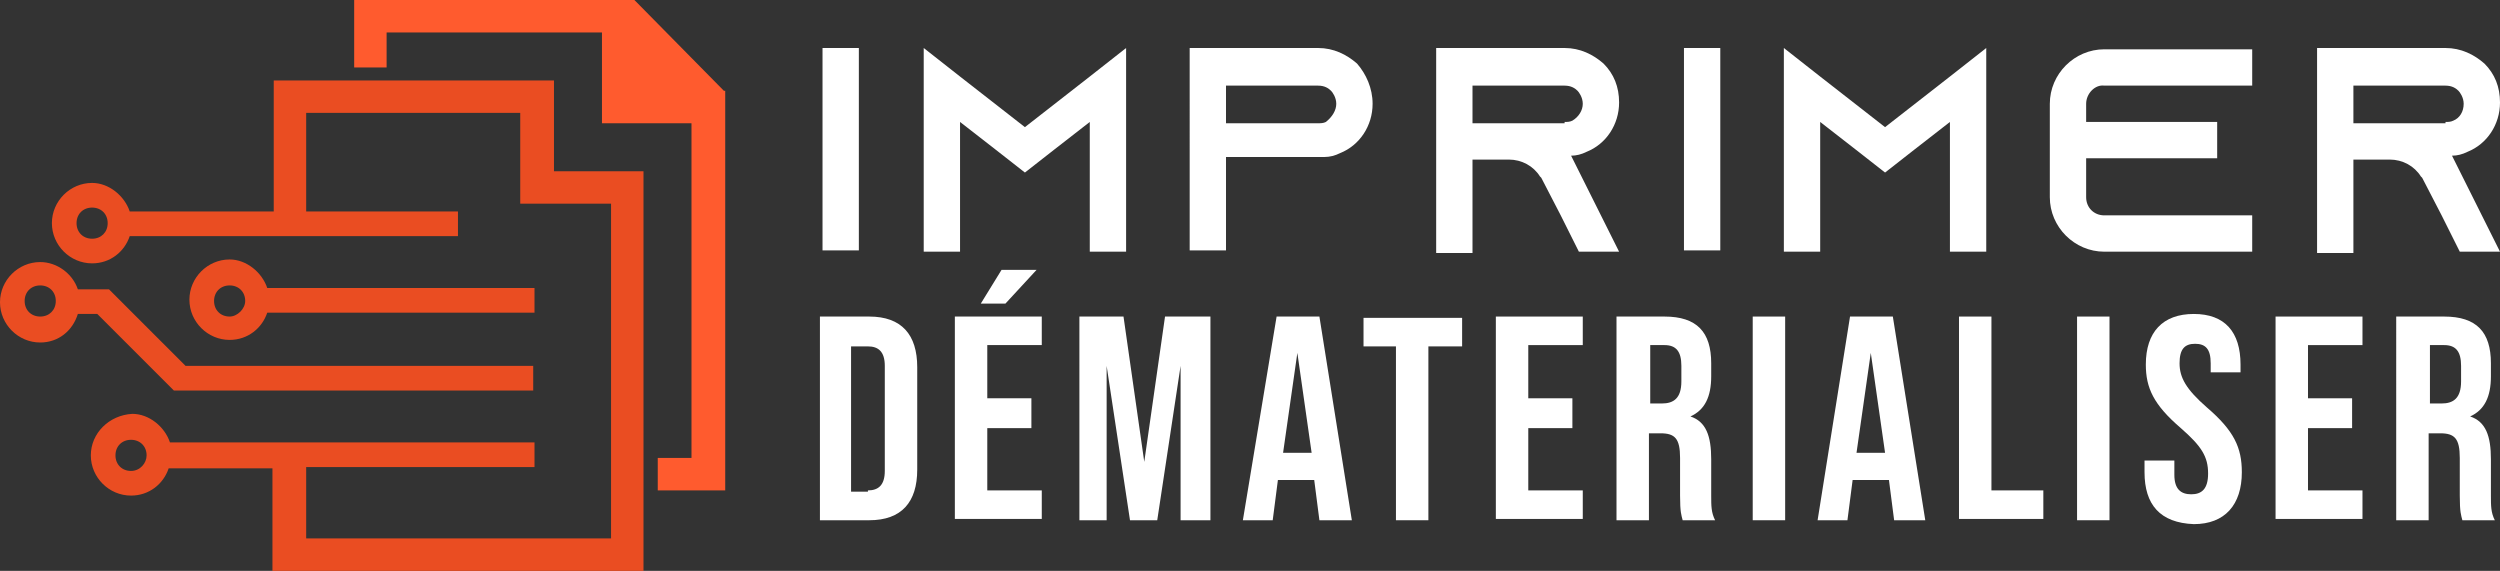
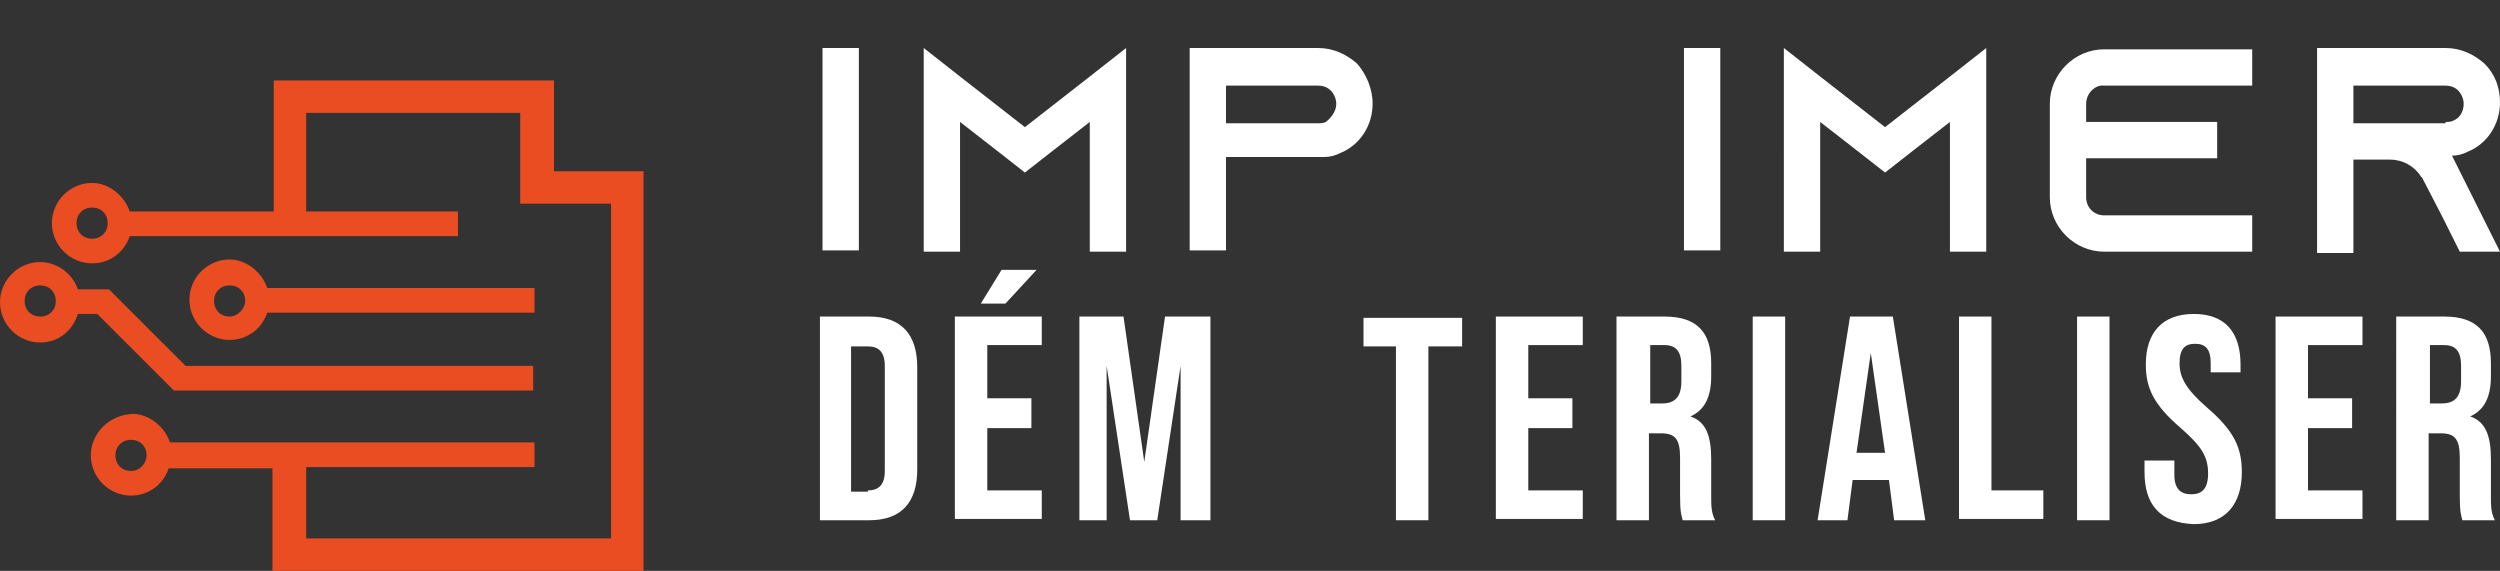
<svg xmlns="http://www.w3.org/2000/svg" version="1.1" id="Layer_1" x="0px" y="0px" width="192.7px" height="44px" viewBox="0 0 192.7 44" style="enable-background:new 0 0 192.7 44;" xml:space="preserve">
  <rect x="0" y="0" width="192.7" height="44" fill="#333333" stroke="none" />
  <style type="text/css">
	.st0{fill:#FF5B2E;}
	.st1{fill:#EA4D22;}
	.st2{fill:#FFFFFF;}
</style>
  <g>
-     <polygon class="st0" points="55.8,7 48.9,0 48.9,0 27.3,0 27.3,5.2 29.8,5.2 29.8,2.5 46.4,2.5 46.4,9.5 53.3,9.5 53.3,35.3    50.7,35.3 50.7,37.8 55.9,37.8 55.9,7  " />
    <g>
      <g>
        <g>
          <path class="st1" d="M42.7,13.2v-7H21.1v10.1H10c-0.4-1.2-1.6-2.2-2.9-2.2c-1.7,0-3.1,1.4-3.1,3.1c0,1.7,1.4,3.1,3.1,3.1      c1.4,0,2.5-0.9,2.9-2.1h25.3v-1.9H23.6V8.7h16.5v7h7v25.8H23.6V36h17.6v-1.9H13.1c-0.4-1.2-1.6-2.2-2.9-2.2      C8.4,32,7,33.4,7,35.1c0,1.7,1.4,3.1,3.1,3.1c1.4,0,2.5-0.9,2.9-2.1h8v8h28.6V13.2H42.7z M7.1,18.4c-0.7,0-1.2-0.5-1.2-1.2      c0-0.7,0.5-1.2,1.2-1.2c0.7,0,1.2,0.5,1.2,1.2C8.3,17.9,7.8,18.4,7.1,18.4z M10.1,36.3c-0.7,0-1.2-0.5-1.2-1.2      c0-0.7,0.5-1.2,1.2-1.2c0.7,0,1.2,0.5,1.2,1.2C11.3,35.7,10.8,36.3,10.1,36.3z" />
        </g>
        <path class="st1" d="M14.3,28.2l-5.9-5.9H6c-0.4-1.2-1.6-2.1-2.9-2.1c-1.7,0-3.1,1.4-3.1,3.1c0,1.7,1.4,3.1,3.1,3.1     c1.4,0,2.5-0.9,2.9-2.2h1.5l5.9,5.9h27.7v-1.9H14.3z M3.1,24.4c-0.7,0-1.2-0.5-1.2-1.2c0-0.7,0.5-1.2,1.2-1.2     c0.7,0,1.2,0.5,1.2,1.2C4.3,23.9,3.8,24.4,3.1,24.4z" />
        <path class="st1" d="M20.6,22.2c-0.4-1.2-1.6-2.2-2.9-2.2c-1.7,0-3.1,1.4-3.1,3.1c0,1.7,1.4,3.1,3.1,3.1c1.4,0,2.5-0.9,2.9-2.1     h20.6v-1.9H20.6z M17.7,24.4c-0.7,0-1.2-0.5-1.2-1.2c0-0.7,0.5-1.2,1.2-1.2c0.7,0,1.2,0.5,1.2,1.2C18.9,23.8,18.3,24.4,17.7,24.4     z" />
      </g>
    </g>
  </g>
  <g>
    <path class="st2" d="M63.4,19.4V3.7h2.8v15.6H63.4z" />
    <path class="st2" d="M86.8,3.7v15.7H84v-10l-2.7,2.1L79,13.3l-2.3-1.8l-2.7-2.1v10h-2.8V3.7l2.8,2.2l5,3.9l5-3.9L86.8,3.7z" />
    <path class="st2" d="M105.8,8c0,1.7-1,3.2-2.5,3.8c-0.4,0.2-0.8,0.3-1.2,0.3c0,0-0.1,0-0.1,0v0h-7.5v7.2h-2.8V3.7h0v0h9.9   c1.2,0,2.2,0.5,3,1.2C105.3,5.7,105.8,6.8,105.8,8z M103,8c0-0.5-0.3-0.9-0.4-1c-0.2-0.2-0.5-0.4-1-0.4h-7.1v2.9h7.1   c0.2,0,0.4,0,0.6-0.1C102.7,9,103,8.5,103,8z" />
-     <path class="st2" d="M123.4,16.6l1.4,2.8h-3.1l-1.4-2.8l-1.5-2.9l-0.1-0.1c-0.5-0.8-1.4-1.3-2.4-1.3h-2.8v7.2h-2.8V3.7h9.9   c1.2,0,2.2,0.5,3,1.2c0.8,0.8,1.2,1.8,1.2,3c0,1.7-1,3.2-2.5,3.8c-0.4,0.2-0.8,0.3-1.2,0.3c0,0,0,0,0,0L123.4,16.6z M120.6,9.4   c0.2,0,0.4,0,0.6-0.1C121.7,9,122,8.5,122,8c0-0.5-0.3-0.9-0.4-1c-0.2-0.2-0.5-0.4-1-0.4h-7.1v2.9H120.6z" />
    <path class="st2" d="M129.8,19.4V3.7h2.8v15.6H129.8z" />
    <path class="st2" d="M153.1,3.7v15.7h-2.8v-10l-2.7,2.1l-2.3,1.8l-2.3-1.8l-2.7-2.1v10h-2.8V3.7l2.8,2.2l5,3.9l5-3.9L153.1,3.7z" />
    <path class="st2" d="M160.8,8v1.4h10.1v2.8h-10.1v3c0,0.8,0.6,1.4,1.4,1.4h11.4v2.8h-11.4c-2.3,0-4.2-1.9-4.2-4.2V8   c0-2.3,1.9-4.2,4.2-4.2h11.4v2.8h-11.4C161.5,6.5,160.8,7.2,160.8,8z" />
    <path class="st2" d="M191.3,16.6l1.4,2.8h-3.1l-1.4-2.8l-1.5-2.9l-0.1-0.1c-0.5-0.8-1.4-1.3-2.4-1.3h-2.8v7.2h-2.8V3.7h9.9   c1.2,0,2.2,0.5,3,1.2c0.8,0.8,1.2,1.8,1.2,3c0,1.7-1,3.2-2.5,3.8c-0.4,0.2-0.8,0.3-1.2,0.3c0,0,0,0,0,0L191.3,16.6z M188.5,9.4   c0.2,0,0.4,0,0.6-0.1c0.5-0.2,0.8-0.7,0.8-1.3c0-0.5-0.3-0.9-0.4-1c-0.2-0.2-0.5-0.4-1-0.4h-7.1v2.9H188.5z" />
    <path class="st2" d="M63.2,24.4H67c2.5,0,3.7,1.4,3.7,3.9v7.9c0,2.5-1.2,3.9-3.7,3.9h-3.8V24.4z M66.9,37.8c0.8,0,1.3-0.4,1.3-1.5   v-8.1c0-1.1-0.5-1.5-1.3-1.5h-1.3v11.2H66.9z" />
    <path class="st2" d="M73.6,24.4h6.7v2.2h-4.2v4.1h3.4V33h-3.4v4.8h4.2v2.2h-6.7V24.4z M77.2,20.8h2.7l-2.4,2.6h-1.9L77.2,20.8z" />
    <path class="st2" d="M83.1,24.4h3.5l1.6,11.2h0l1.6-11.2h3.5v15.7H91V28.2h0l-1.8,11.9h-2.1l-1.8-11.9h0v11.9h-2.1V24.4z" />
-     <path class="st2" d="M98.4,24.4h3.3l2.5,15.7h-2.5l-0.4-3.1v0h-2.8l-0.4,3.1h-2.3L98.4,24.4z M101.1,34.9l-1.1-7.7h0l-1.1,7.7   H101.1z" />
    <path class="st2" d="M107.7,26.7h-2.6v-2.2h7.6v2.2h-2.6v13.4h-2.5V26.7z" />
    <path class="st2" d="M115.3,24.4h6.7v2.2h-4.2v4.1h3.4V33h-3.4v4.8h4.2v2.2h-6.7V24.4z" />
    <path class="st2" d="M124.7,24.4h3.6c2.5,0,3.6,1.2,3.6,3.6v1c0,1.6-0.5,2.6-1.6,3.1v0c1.2,0.4,1.6,1.5,1.6,3.3v2.8   c0,0.8,0,1.3,0.3,1.9h-2.5c-0.1-0.4-0.2-0.6-0.2-1.9v-2.9c0-1.5-0.4-1.9-1.5-1.9h-0.9v6.7h-2.5V24.4z M128.1,31.1   c0.9,0,1.5-0.4,1.5-1.7v-1.2c0-1.1-0.4-1.6-1.3-1.6h-1.1v4.5H128.1z" />
    <path class="st2" d="M135.1,24.4h2.5v15.7h-2.5V24.4z" />
    <path class="st2" d="M142.6,24.4h3.3l2.5,15.7H146l-0.4-3.1v0h-2.8l-0.4,3.1h-2.3L142.6,24.4z M145.3,34.9l-1.1-7.7h0l-1.1,7.7   H145.3z" />
    <path class="st2" d="M151,24.4h2.5v13.4h4v2.2H151V24.4z" />
    <path class="st2" d="M160.1,24.4h2.5v15.7h-2.5V24.4z" />
    <path class="st2" d="M165.3,36.4v-0.9h2.3v1.1c0,1.1,0.5,1.5,1.3,1.5c0.8,0,1.3-0.4,1.3-1.6c0-1.3-0.5-2.1-2.1-3.5   c-2.1-1.8-2.7-3.1-2.7-4.9c0-2.5,1.3-3.9,3.7-3.9c2.4,0,3.6,1.4,3.6,3.9v0.6h-2.3V28c0-1.1-0.4-1.5-1.2-1.5c-0.8,0-1.2,0.4-1.2,1.5   c0,1.1,0.5,2,2.1,3.4c2.1,1.8,2.7,3.1,2.7,5c0,2.5-1.3,4-3.7,4C166.5,40.3,165.3,38.9,165.3,36.4z" />
    <path class="st2" d="M175.4,24.4h6.7v2.2h-4.2v4.1h3.4V33h-3.4v4.8h4.2v2.2h-6.7V24.4z" />
    <path class="st2" d="M184.8,24.4h3.6c2.5,0,3.6,1.2,3.6,3.6v1c0,1.6-0.5,2.6-1.6,3.1v0c1.2,0.4,1.6,1.5,1.6,3.3v2.8   c0,0.8,0,1.3,0.3,1.9h-2.5c-0.1-0.4-0.2-0.6-0.2-1.9v-2.9c0-1.5-0.4-1.9-1.5-1.9h-0.9v6.7h-2.5V24.4z M188.2,31.1   c0.9,0,1.5-0.4,1.5-1.7v-1.2c0-1.1-0.4-1.6-1.3-1.6h-1.1v4.5H188.2z" />
  </g>
</svg>